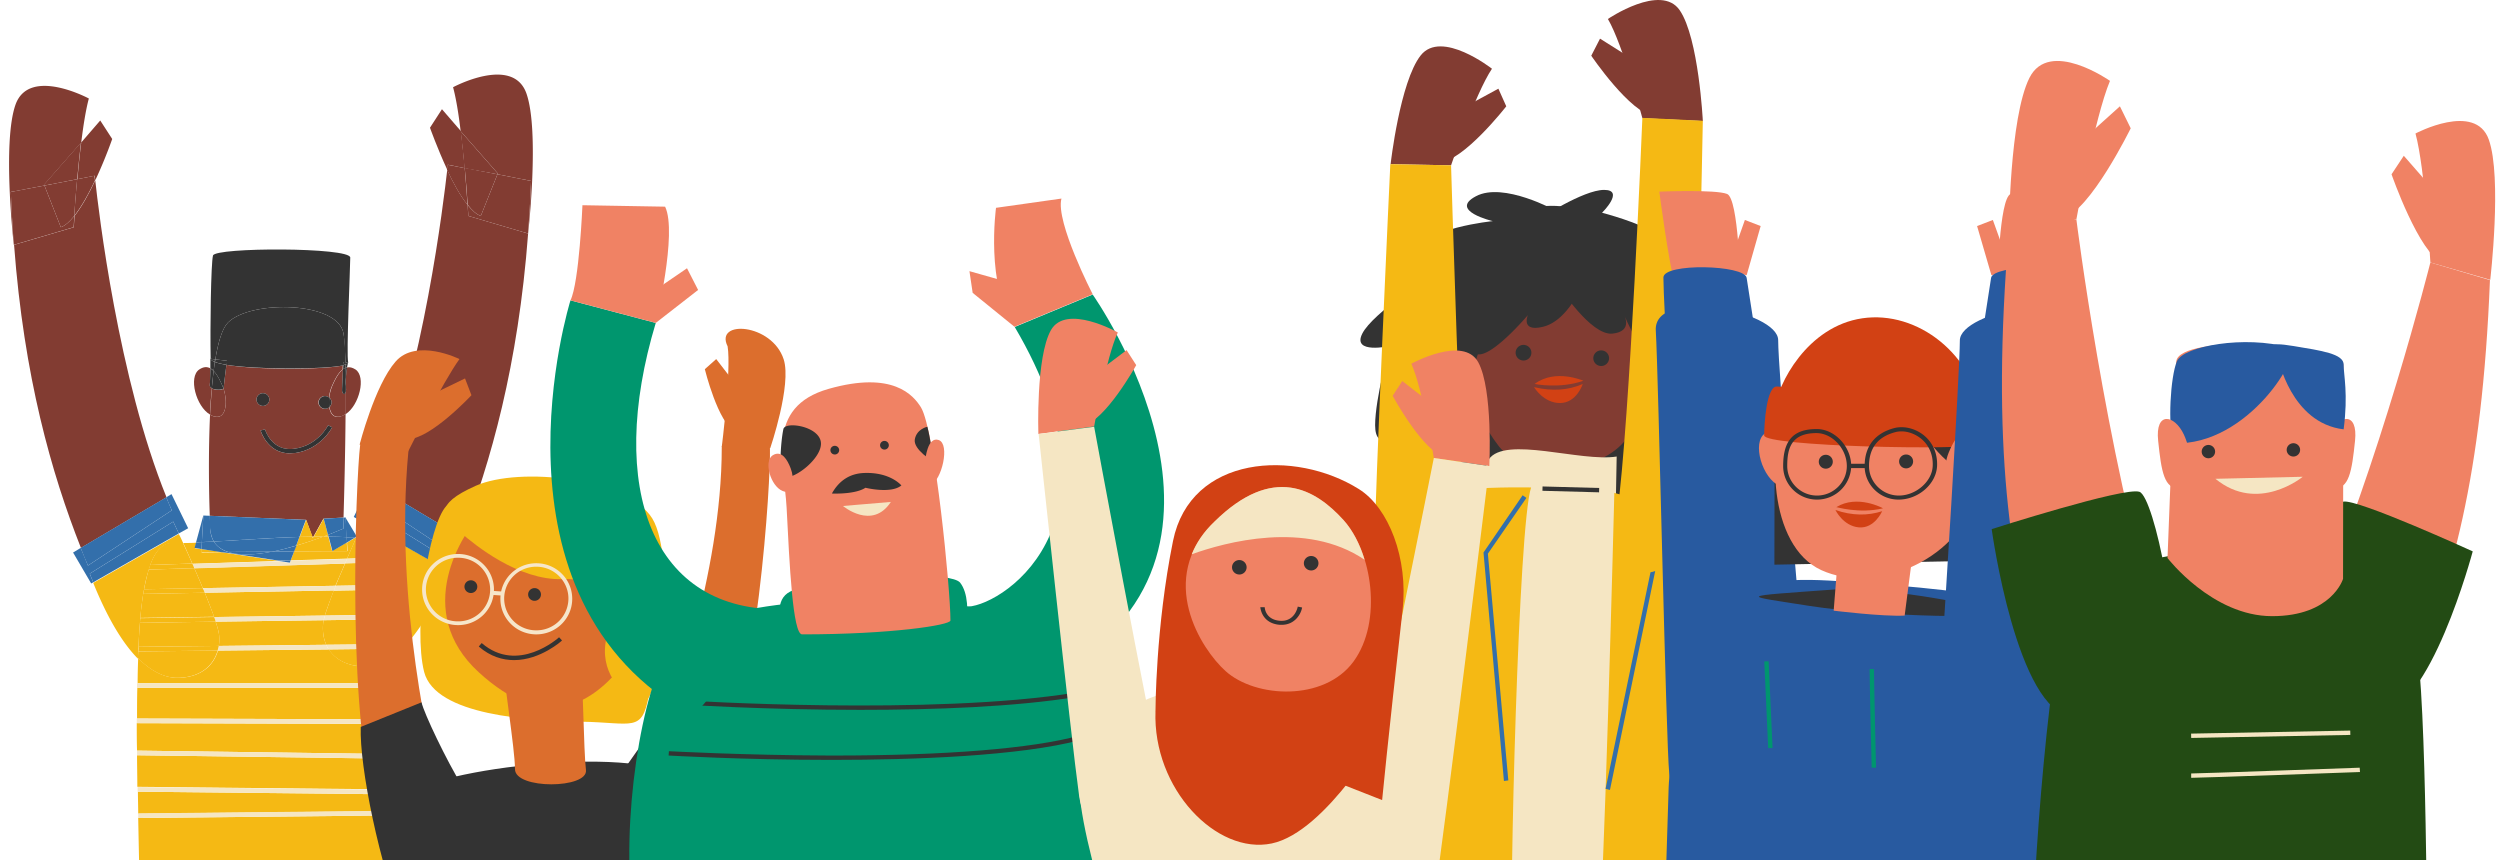
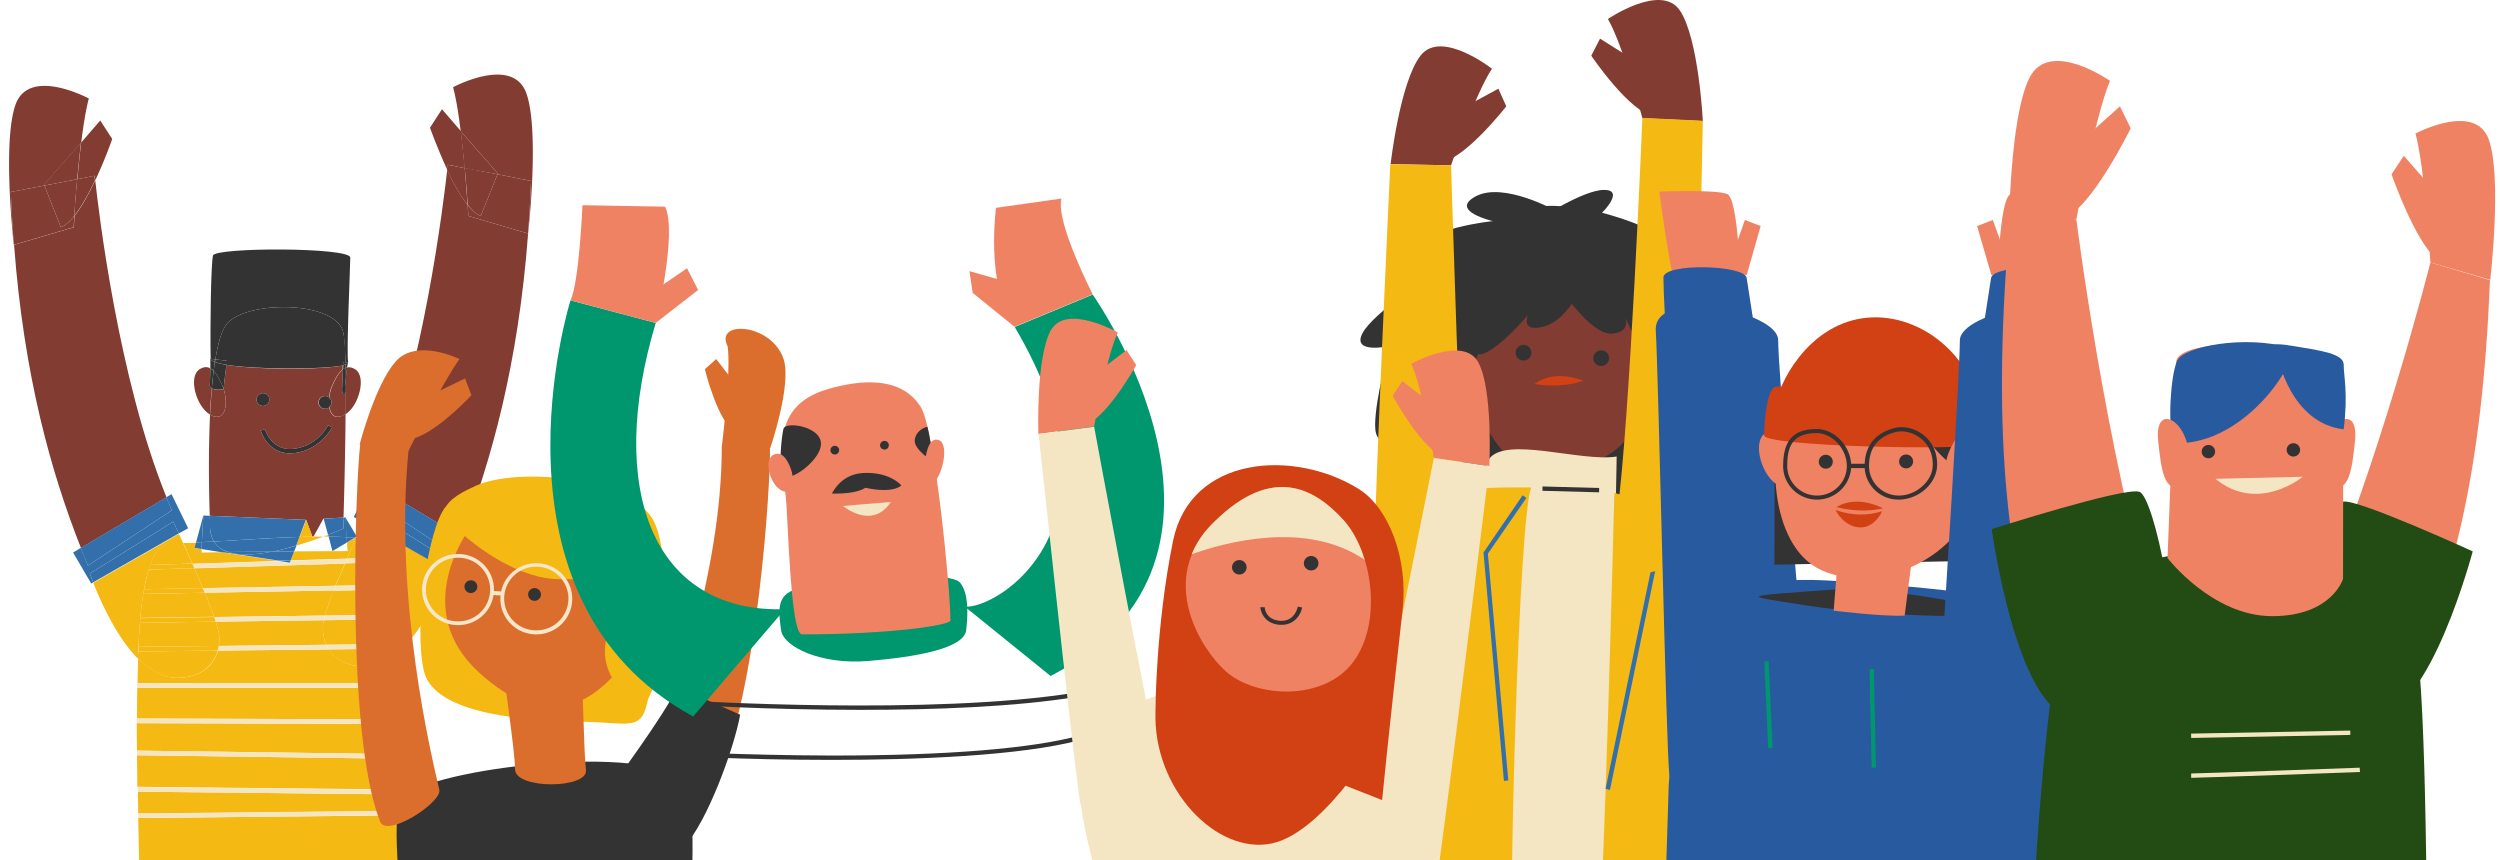
<svg xmlns="http://www.w3.org/2000/svg" width="218" height="75" viewBox="0 0 218 75" fill="none">
  <g clip-path="url(#a)">
    <path d="M43.378 15.197l2.929.58a124.605 124.605 0 0 1-.255 4.59s1.019-8.928-.153-12.231c-1.197-3.329-6.392-.53-6.392-.53.255.933.484 2.32.662 3.834l3.235 3.681-.026.076z" fill="#823C32" />
    <path d="M40.526 14.667c-.102-1.034-.204-2.143-.331-3.228l-1.656-1.916-1.044 1.614s.637 1.79 1.503 3.656c.025-.277.05-.428.05-.428l1.478.302z" fill="#823C32" />
    <path d="M43.378 15.197l.026-.076-3.235-3.682c.128 1.06.255 2.194.331 3.228l2.878.53zm2.674 5.169l-5.22-1.538s-.026-.378-.052-.958c-.636-.782-1.273-1.942-1.782-3.051-.306 2.698-2.038 17.324-6.19 27.587l7.438 4.439c2.546-6.532 4.94-14.98 5.806-26.479z" fill="#823C32" />
    <path d="M43.378 15.197l-1.452 3.631c-.382-.126-.764-.48-1.146-.958.051.605.051.958.051.958l5.221 1.538c.102-1.488.204-3 .255-4.59l-2.929-.58zm-2.852-.53l-1.503-.302s-.026.151-.051.428c.535 1.135 1.146 2.27 1.783 3.052-.026-.757-.128-1.917-.23-3.178z" fill="#823C32" />
    <path d="M41.926 18.828l1.452-3.631-2.852-.555c.127 1.286.203 2.446.254 3.203.382.504.764.857 1.146.983z" fill="#823C32" />
    <path d="M31.102 46.794c-.025.05-.025.076-.05.126.916.101 1.706.227 2.343.454.305.101.56.53.814 1.21.051.127.077.253.128.404.178.555.33 1.21.458 1.992.026.126.051.278.077.404.102.655.229 1.387.33 2.168.026.127.026.278.052.404a196 196 0 0 1 .229 2.169c1.12-1.236 2.394-3.203 3.667-6.33l-7.462-4.262c-.178.379-.357.782-.586 1.261z" fill="#F5B914" />
    <path d="M39.456 49.038c-.102.253-.204.53-.306.782l.153.076 1.58-2.673-.663-.404a27.54 27.54 0 0 1-.637 1.539L32.3 43.54c.153-.378.331-.756.484-1.16l-.484-.277-1.451 2.975.84.48c.306-.656.484-1.06.484-1.06l7.284 4.54z" fill="#336FAB" />
    <path d="M39.583 48.358c.204-.505.408-1.01.637-1.539l-7.437-4.438c-.153.378-.33.782-.484 1.16l7.284 4.817zm-.433 1.462a24.8 24.8 0 0 0 .306-.782L32.172 44.5s-.204.404-.484 1.06l7.462 4.261z" fill="#336FAB" />
    <path d="M27.231 46.794h.102l.866-1.563 1.757-.101c.051-1.715.153-5.523.178-9.028-.076.05-.178.1-.28.151-.713.303-1.044-.126-1.146-.756a.521.521 0 0 1-.382.151.563.563 0 0 1-.56-.555c0-.302.255-.555.56-.555.153 0 .28.05.357.127.05-.353.127-.707.255-.984.229-.53.534-1.16.942-1.463 0-.126 0-.252.025-.353-1.655.379-7.487.404-10.162-.05-.076.605-.229 1.79-.229 1.992 0 .025-.025.05-.025.076.382 1.134.28 2.9-.994 2.37-.05-.025-.101-.05-.178-.1-.153 3.252-.102 6.732-.025 8.825l8.404.353.535 1.463zm-4.864-11.953c0-.303.254-.555.56-.555.306 0 .56.252.56.555a.563.563 0 0 1-.56.555.563.563 0 0 1-.56-.555zm2.903 4.69c-1.961 0-2.547-1.992-2.547-1.992l.382-.1c.026.075.611 1.966 2.572 1.689 2.038-.277 2.93-2.017 2.93-2.043l.356.177c-.05.075-.993 1.916-3.235 2.244-.178 0-.33.025-.458.025z" fill="#823C32" />
    <path d="M24.277 48.912l-4.941-.756-1.757.025.025-.277-.611-.101.127-.48c-.382.026-.764.026-1.146.026.255.53.51 1.16.815 1.816l7.488-.253zm4.839 2.573l-11.257.201c.305.757.585 1.488.815 2.119l9.652-.127c.178-.58.459-1.336.79-2.193zm.968-2.345l-13.142.403c.254.58.51 1.16.738 1.74l11.563-.202c.28-.63.56-1.286.84-1.942zm.229-1.085l-4.661.025-.306.782 4.916-.151c.28-.63.56-1.236.79-1.79h-.128l-.662.403.05.73zm5.832 46.072c0 .807-.102 2.623-.23 4.64.485-.025.79-.177.79-.403 0-1.539.077-14.702-.356-27.286l-24.297.252c.153 8.045.433 17.804.433 28.698 0 .151.102.252.305.378.026-2.774.128-5.548.332-6.128.356-1.059 23.023-2.32 23.023-.151zM19.107 55.393c.025.303.025.63-.026.933l9.373-.1c-.255-.555-.332-1.186-.28-1.816 0-.101.025-.202.05-.328l-9.423.126c.178.505.28.933.306 1.185zm16.885 7.742l-24.067-.076c0 .782 0 1.589.025 2.396l24.195.328c-.05-.883-.102-1.766-.153-2.648zm.153 3.051l-24.195-.328c0 .883.025 1.816.025 2.75l24.272.251c0-.882-.051-1.765-.102-2.673zm-.331-6.203H11.975c-.025.857-.025 1.74-.025 2.673l24.042.075c-.076-.933-.127-1.866-.178-2.748zm.484 9.305l-24.272-.252c0 .63.026 1.26.026 1.916l24.297-.252a26.532 26.532 0 0 1-.051-1.412zm-.764-12.735H35.1c-1.503 1.438-2.75 1.589-3.49 1.564-1.451-.076-2.393-.681-2.928-1.488l-9.678.1c-.357 1.236-1.376 2.27-3.286 2.371-.79.05-2.088-.126-3.667-1.715A59.16 59.16 0 0 0 12 59.579h23.813c-.127-1.059-.204-2.068-.28-3.026z" fill="#F5B914" />
    <path d="M34.21 48.584c-.255-.68-.51-1.11-.816-1.21-.61-.227-1.4-.353-2.343-.454-.254.555-.509 1.16-.79 1.79l3.948-.126zm-5.884 5.095l6.877-.101a36.288 36.288 0 0 0-.331-2.169l-5.782.1c-.305.833-.585 1.59-.764 2.17zm-.102.403c-.025.126-.05.252-.05.328-.052.63.025 1.26.28 1.815l7.029-.075c-.076-.757-.153-1.488-.23-2.169l-7.029.101zm1.044-3.001l5.553-.1a27.135 27.135 0 0 0-.459-1.993l-4.253.126a56.54 56.54 0 0 0-.84 1.967zm2.318 7.036c.764.05 2.012-.126 3.49-1.564l-6.419.076c.535.807 1.477 1.412 2.93 1.488zm-4.228-11.323h-.102l.051.126.051-.126z" fill="#F5B914" />
    <path d="M36.272 68.885l-24.271-.253v.404l24.271.252v-.403zm-.127-3.102l-24.195-.328v.403l24.195.328v-.403zm-.178-3.051l-24.042-.076v.404l24.067.075c0-.126 0-.252-.025-.403zm-.204-3.152H11.95v.403h23.864c-.026-.126-.026-.278-.051-.404zm-.688-3.027h.433c0-.126-.026-.277-.051-.403-.102.151-.254.277-.382.403zm-15.994-.226c-.025.126-.05.277-.102.403l9.678-.1c-.076-.127-.152-.253-.203-.404l-9.373.1z" fill="#F5E6C3" />
    <path d="M35.483 56.15l-7.03.075c.052.126.128.278.204.404l6.418-.076c.128-.126.28-.252.408-.403zm-16.809-2.345c.05.151.102.277.127.403l9.423-.126c.026-.126.051-.252.102-.403l-9.652.126z" fill="#F5E6C3" />
    <path d="M28.224 54.082l7.03-.1c-.026-.127-.026-.278-.051-.404l-6.877.1c-.025.127-.076.278-.102.404zm1.044-3.001l-11.562.202c.05.126.102.277.178.403l11.257-.201c.026-.126.077-.252.128-.404z" fill="#F5E6C3" />
    <path d="M29.116 51.485l5.781-.101c-.025-.126-.05-.278-.076-.404l-5.552.101c-.051.151-.102.277-.153.404zm.968-2.345c.05-.127.127-.278.178-.404l-4.916.151-.076.202-.993-.151-7.488.226c.05.127.127.253.178.404l13.117-.429z" fill="#F5E6C3" />
    <path d="M30.084 49.14l4.253-.127c-.051-.151-.077-.277-.128-.403l-3.947.126c-.051.126-.128.252-.178.403zm6.265 21.535l-24.297.252v.404l24.297-.252v-.404z" fill="#F5E6C3" />
    <path d="M3.876 16.18l-.025-.075 3.234-3.682c.179-1.488.408-2.9.663-3.833 0 0-5.196-2.8-6.393.53-1.171 3.303-.153 12.23-.153 12.23a126.192 126.192 0 0 1-.254-4.615l2.928-.555zm4.381-.857s.025.151.05.403a41.106 41.106 0 0 0 1.478-3.606l-1.044-1.614-1.656 1.917a71.86 71.86 0 0 0-.33 3.203l1.502-.303z" fill="#823C32" />
    <path d="M3.876 16.18l2.853-.554c.102-1.034.204-2.144.331-3.203l-3.235 3.682.051.075zm4.431-.454c-.534 1.135-1.171 2.295-1.808 3.102-.05.605-.05.984-.05.984L1.226 21.35c.866 11.499 3.26 19.922 5.832 26.428l7.463-4.413C10.319 33.05 8.588 18.349 8.307 15.726z" fill="#823C32" />
    <path d="M6.474 18.828c-.382.48-.79.858-1.171.984L3.876 16.18l-2.929.555c.051 1.589.153 3.127.255 4.615l5.221-1.538s.026-.379.051-.984zm.255-3.202c-.127 1.286-.204 2.446-.255 3.202.637-.807 1.274-1.967 1.808-3.101a6.818 6.818 0 0 0-.05-.404l-1.503.303z" fill="#823C32" />
    <path d="M3.877 16.18l1.426 3.632c.382-.126.79-.505 1.171-.984.051-.781.128-1.916.255-3.202l-2.852.554zm14.415 17.35c.05-.303.05-.883.05-1.412-.28-.152-.585-.152-.967.1-.968.656-.28 3.228.942 3.934.026-.781.076-1.563.153-2.294-.127-.076-.204-.177-.178-.328z" fill="#823C32" />
    <path d="M19.489 33.883c-.128.151-.713.176-1.02-.025-.05.731-.101 1.513-.152 2.294.051.026.102.076.178.101 1.274.53 1.376-1.235.994-2.37zm10.671-.227v.05c.025.202.025.328 0 .429v1.967c1.171-.782 1.783-3.253.84-3.883-.28-.177-.509-.228-.738-.177-.051.227-.077.555-.102.883v.73z" fill="#823C32" />
    <path d="M30.16 34.135c-.076.353-.331.202-.331-.075 0-.253.05-1.186.076-1.841-.407.302-.713.933-.942 1.462-.127.303-.204.63-.255.984.128.1.204.252.204.428a.592.592 0 0 1-.178.404c.102.63.433 1.034 1.146.756.102-.05.178-.1.28-.15v-1.968zm0-.479v-.731a3.503 3.503 0 0 0 0 .731z" fill="#823C32" />
    <path d="M23.487 34.841a.562.562 0 0 0-.56-.555.562.562 0 0 0-.56.555c0 .303.254.555.56.555.306 0 .56-.252.56-.555zm5.221-.176a.612.612 0 0 0-.356-.126.562.562 0 0 0-.56.554.562.562 0 0 0 .942.404 2.97 2.97 0 0 1-.026-.832z" fill="#333" />
    <path d="M28.912 35.093c0-.176-.077-.302-.204-.428a4.55 4.55 0 0 0 0 .832.524.524 0 0 0 .204-.404z" fill="#333" />
    <path d="M28.657 46.794l-.051-.151c-.127.05-.28.1-.407.151h.458zm-1.961-1.463l-.56 1.488c.382 0 .738-.025 1.12-.025l-.56-1.462z" fill="#F5B914" />
-     <path d="M28.199 46.794c.153-.05.28-.1.407-.151l-.382-1.412-.866 1.563h.84zm-10.646 1.362l1.757-.025-1.732-.252-.025.277zm8.277-.58l-.203.504 4.66-.025-.05-.757-1.274.757-.331-1.26h-.459c-.662.251-1.477.529-2.343.78z" fill="#F5B914" />
    <path d="M28.199 46.794h-.84l-.077.126-.05-.126c-.357 0-.74.025-1.122.025l-.28.757a37.11 37.11 0 0 0 2.369-.782z" fill="#F5B914" />
    <path d="M17.73 44.953l-.636 2.345c.178 0 .331-.025.51-.025l.126-2.32zm7.922 3.127l-1.936.025c-1.426.278-2.801.353-3.82.026h-.56l4.94.756 1.07-.025.306-.782z" fill="#336FAB" />
    <path d="M17.578 47.879l.025-.606c-.178 0-.33.026-.509.026l-.127.479.61.1zm6.138.226l-3.82.026c.993.327 2.394.252 3.82-.026zm1.63.757l-1.07.05.994.152.076-.202zm-6.698-1.639a2.208 2.208 0 0 1-.305-1.135c-.026-.303-.026-.68-.051-1.11l-.56-.025-.128 2.32c.331-.025.688-.025 1.044-.05z" fill="#336FAB" />
    <path d="M18.648 47.223c2.343-.126 4.992-.328 7.462-.404l.56-1.487-8.404-.354c.026.43.026.807.051 1.11.051.454.153.832.331 1.135z" fill="#336FAB" />
    <path d="M18.648 47.223c-.356.025-.713.05-1.044.05l-.026.605 1.758.278h.56c-.535-.202-.968-.48-1.248-.933zm5.068.882l1.936-.025.204-.504c-.713.202-1.427.403-2.14.53z" fill="#336FAB" />
    <path d="M19.896 48.13l3.82-.025c.714-.126 1.427-.327 2.114-.53l.28-.756c-2.47.076-5.119.278-7.462.404.28.454.713.731 1.248.908zm11.028-1.235l.178-.101v-.025l-.993-1.664.102 1.714c.28.05.51.076.713.076z" fill="#336FAB" />
    <path d="M30.923 46.895c-.229-.025-.458-.05-.687-.05l.026.453.661-.403zm-2.317-.252l.051.151c.56 0 1.096.025 1.58.05l-.102-1.714h-.153c-.026.605-.026.958-.026.958s-.535.227-1.35.555z" fill="#336FAB" />
    <path d="M28.606 46.643c.815-.328 1.35-.555 1.35-.555s0-.353.026-.958l-1.758.1.382 1.413zm1.656.655l-.026-.454a32.232 32.232 0 0 0-1.579-.05l.331 1.26 1.274-.756z" fill="#336FAB" />
    <path d="M12.077 56.402a48.74 48.74 0 0 1 .128-2.093c0-.126.025-.277.025-.404a36.5 36.5 0 0 1 .255-2.093c.025-.126.05-.277.076-.403.102-.656.255-1.21.408-1.715.05-.151.102-.277.127-.403.459-1.261 1.095-1.917 1.936-1.917h.942a8.194 8.194 0 0 0-.382-.807L8.13 50.83c1.375 3.379 2.7 5.396 3.896 6.607 0-.202.026-.379.026-.58 0-.202 0-.328.025-.454z" fill="#F5B914" />
    <path d="M17.859 51.686l-5.374.101a36.5 36.5 0 0 0-.255 2.093l6.444-.1c-.23-.606-.51-1.337-.815-2.094zm-.917-2.143l-3.973.126c-.153.504-.28 1.06-.408 1.715l5.12-.101c-.23-.58-.485-1.16-.74-1.74zm-3.846-.277l3.668-.127c-.28-.655-.56-1.26-.816-1.815h-.942c-.815.025-1.451.68-1.91 1.942zm2.598 9.834c1.91-.1 2.929-1.135 3.285-2.37l-6.927.076c0 .201-.026.378-.026.58 1.58 1.588 2.878 1.765 3.668 1.714zm3.413-3.707c-.026-.252-.128-.68-.306-1.185l-6.596.101a48.74 48.74 0 0 0-.128 2.093l7.004-.076c.051-.302.051-.63.026-.933z" fill="#F5B914" />
    <path d="M12.077 56.402c0 .126 0 .277-.025.403l6.927-.075c.026-.126.077-.278.102-.404l-7.004.076zm6.597-2.597l-6.444.1c0 .127-.025.278-.025.404l6.596-.101a2.47 2.47 0 0 0-.127-.403zm-.994-2.522l-5.119.1c-.025.127-.05.278-.076.404l5.374-.1a4.92 4.92 0 0 0-.179-.404zm-.916-2.143l-3.668.126a2.5 2.5 0 0 0-.127.403l3.973-.126c-.051-.126-.102-.277-.178-.404z" fill="#F5B914" />
    <path d="M15.108 45.483s.178.403.484 1.034l.815-.454-1.452-2.976-.458.277c.153.379.305.757.484 1.135l-7.31 4.817c-.204-.505-.407-1.009-.636-1.538l-.663.403 1.58 2.698.178-.1-.306-.757 7.284-4.54z" fill="#336FAB" />
    <path d="M14.98 44.5c-.152-.379-.33-.757-.483-1.136l-7.463 4.414c.204.53.408 1.033.637 1.538l7.31-4.817zm.612 2.017c-.306-.63-.484-1.034-.484-1.034l-7.284 4.539.306.756 7.462-4.261z" fill="#336FAB" />
    <path d="M19.896 28.108c2.012-1.967 9.602-1.84 10.06.984.077.504.128 1.387.178 2.496l.204.05s0 .026-.025.051c.025-.025.05-.05.05-.076-.177-.706.179-8.246.179-9.154 0-.907-11.792-.907-11.97-.176-.178.706-.255 6.203-.204 8.977v.025l.408.051c.254-1.538.61-2.723 1.12-3.228z" fill="#333" />
    <path d="M30.135 31.588c-.026-1.11-.077-1.992-.179-2.496-.458-2.825-8.048-2.95-10.06-.984-.51.505-.866 1.69-1.12 3.228l1.018.126s-.025.151-.05.353c2.7.429 8.506.404 10.161.05 0-.201.026-.302.026-.302l.204.025zm-.001.479c.051-.025.077-.025.128-.025.025-.151.05-.277.076-.353-.05.025-.102.076-.204.1v.278z" fill="#333" />
    <path d="M30.134 31.79a.483.483 0 0 1-.203.05c0 .101 0 .227-.026.353.077-.05.153-.1.23-.126v-.277z" fill="#333" />
    <path d="M30.16 32.925c.025-.328.076-.656.102-.883-.051 0-.077.025-.128.025 0 .278 0 .555.026.858zm0 .781v-.05.479c.025-.1.025-.227 0-.429z" fill="#333" />
    <path d="M30.16 34.135v-.48a3.519 3.519 0 0 1 0-.73c0-.303 0-.58-.026-.858-.076.025-.153.076-.229.126-.025.656-.076 1.614-.076 1.841 0 .328.254.48.33.101zm-.026-2.547v.202a.385.385 0 0 0 .204-.101c0-.05.025-.05.025-.05l-.229-.05zm0 0l-.203-.05s0 .126-.026.302c.077-.025.153-.025.204-.05.025-.076.025-.126.025-.202zm-11.41-.025c-.204-.076-.33-.177-.356-.277h-.025v.832c.101.05.203.126.28.227.05-.278.076-.53.101-.782z" fill="#333" />
    <path d="M18.623 32.345c.33.328.585.882.79 1.336.025.05.05.126.076.202.025-.025.025-.05.025-.076 0-.201.153-1.387.23-1.992-.434-.076-.765-.151-1.02-.252-.025.252-.05.504-.101.782zm-.153 1.513c.05-.53.101-1.034.152-1.514a2.702 2.702 0 0 0-.28-.226c0 .504-.025 1.11-.05 1.412-.026.151.05.252.178.328z" fill="#333" />
    <path d="M18.623 32.344c-.051.48-.102.984-.153 1.514.306.176.866.15 1.019.025-.026-.076-.051-.126-.077-.202-.204-.48-.458-1.009-.79-1.337zm.101-.781c0-.076.025-.151.025-.227l-.406-.05c.05.1.177.201.381.277zm.052-.227c0 .076-.026.151-.026.227.23.1.586.176 1.019.252.025-.202.05-.353.05-.353l-1.043-.126zm10.187 5.926l-.357-.176c0 .025-.89 1.765-2.928 2.042-1.962.278-2.547-1.614-2.573-1.69l-.382.101s.586 1.993 2.547 1.993c.127 0 .28-.026.459-.026 2.24-.327 3.183-2.168 3.234-2.244z" fill="#333" />
    <path d="M57.462 64.976c.892-2.648 5.476-14.828 5.476-25.974 0-1.21 4.177-1.11 4.202.126.077 2.623-1.044 21.712-4.788 29.1-.713 1.413-5.246-2.193-4.89-3.252z" fill="#DC6E2D" />
    <path d="M62.938 38.977s.84-6.733.51-8.776c-1.172-2.345 3.87-2.017 4.89 1.135.712 2.22-1.172 7.742-1.172 7.742l-4.228-.101z" fill="#DC6E2D" />
    <path d="M65.663 35.472l-3.209-4.161-.993.882s1.146 4.69 2.648 5.447l1.554-2.168z" fill="#DC6E2D" />
    <path d="M59.703 73.777c1.962-2.144 4.28-8.398 4.84-11.449l-5.45-2.42c-1.452 2.874-5.018 7.59-6.648 9.935-1.477 2.093 5.705 5.623 7.258 3.934z" fill="#333" />
    <path d="M35.228 69.313c4.024-2.648 22.489-4.488 24.5-.908 1.987 3.581-1.069 27.538-1.63 30.362-.177.908-19.763 1.084-19.966.177-1.172-5.8-5.069-28.193-2.904-29.63z" fill="#333" />
    <path d="M38.921 44.121c-1.579 1.69-2.903 10.667-1.935 14.475.993 3.808 9.245 4.262 13.727 4.337 4.483.076 5.247.959 5.858-2.244 2.47-12.937.102-14.525-3.973-16.669-4.05-2.143-12.403-1.26-13.677.101z" fill="#F5B914" />
    <path d="M42.334 44.399c-2.216 2.143-6.342 8.952-.586 14.222 5.756 5.27 9.678 2.774 12.276-.277 2.598-3.052 3.413-9.709.484-13.441-2.955-3.732-9.449-3.127-12.174-.504z" fill="#DC6E2D" />
    <path d="M41.06 51.712c.31 0 .56-.249.56-.555a.557.557 0 0 0-.56-.555.557.557 0 0 0-.56.555c0 .306.251.555.56.555zm5.553.68c.309 0 .56-.248.56-.554a.558.558 0 0 0-.56-.555c-.31 0-.56.248-.56.555 0 .306.25.554.56.554z" fill="#333" />
    <path d="M38.31 68.86c-.637-2.724-3.948-16.341-2.7-29.48.128-1.437-4.024-2.042-4.202-.605-.382 3.077-1.299 25.142 1.732 32.858.56 1.488 5.425-1.664 5.17-2.774z" fill="#DC6E2D" />
    <path d="M35.584 39.38s3.031-6.077 4.483-8.07c0 0-3.77-1.865-5.578.228-1.808 2.068-3.132 7.237-3.132 7.237l4.227.605z" fill="#DC6E2D" />
    <path d="M34.923 35.724L40.55 33l.56 1.463s-3.59 3.858-5.577 3.833l-.611-2.572z" fill="#DC6E2D" />
-     <path d="M35.278 80.762c-2.19-5.245-3.947-13.97-3.82-17.375l5.298-2.143c.229.983 2.164 5.043 3.54 7.287 3.107 4.968-3.642 15.51-5.018 12.23z" fill="#333" />
    <path d="M43.862 57.41c0 1.64 1.044 7.868 1.044 9.659 0 1.79 6.393 1.715 6.189.075-.204-1.639-.255-8.321-.484-9.607-.255-1.312-6.749-2.118-6.749-.126z" fill="#DC6E2D" />
    <path d="M40.195 46.466c1.171 1.01 4.991 4.161 8.863 4.035 3.87-.126 4.584 2.018 3.845 5.044-.738 3.026 1.325 4.942 2.7 5.8 2.063 1.286 3.438-12.609 1.273-16.14-2.19-3.53-11.562-4.539-15.383-2.849-3.794 1.69-2.903 2.723-1.298 4.11z" fill="#F5B914" />
    <path d="M46.765 55.318c-1.732 0-3.132-1.387-3.132-3.102 0-1.715 1.4-3.102 3.132-3.102 1.732 0 3.133 1.387 3.133 3.102 0 1.715-1.4 3.102-3.133 3.102zm0-5.901a2.78 2.78 0 0 0-2.801 2.774 2.78 2.78 0 0 0 2.801 2.774 2.78 2.78 0 0 0 2.802-2.774c0-1.513-1.248-2.774-2.802-2.774zM39.94 54.51c-1.732 0-3.133-1.386-3.133-3.101s1.401-3.102 3.133-3.102 3.133 1.387 3.133 3.102c0 1.715-1.376 3.102-3.133 3.102zm0-5.875a2.78 2.78 0 0 0-2.802 2.774 2.78 2.78 0 0 0 2.802 2.774 2.78 2.78 0 0 0 2.801-2.774 2.78 2.78 0 0 0-2.801-2.774z" fill="#F6E6CA" />
    <path d="M42.938 51.524l-.024.352.813.053.024-.352-.813-.053z" fill="#F6E6CA" />
-     <path d="M44.83 57.562c-.993 0-2.063-.303-3.082-1.185l.255-.303c3.158 2.724 6.698-.454 6.749-.504l.255.277c0 .025-1.885 1.715-4.177 1.715z" fill="#333" />
-     <path d="M55.22 79.677c-1.145-7.716.714-19.896 3.312-23.326 3.463-4.564 17.853-4.287 23.634-3.707 5.782.58 8.863.934 12.123 7.717 3.184 6.632 3.311 15.61 3.311 15.61s-14.11 1.966-22.718 2.622c-11.257.883-19.661 1.084-19.661 1.084z" fill="#00966E" />
    <path d="M75.086 61.9c-8.353 0-15.408-.455-15.535-.455l.025-.378c.204.025 21.776 1.362 34.255-.68l.077.377c-5.4.883-12.48 1.135-18.822 1.135zm-2.419 4.362h-.306c-7.59 0-13.982-.379-14.058-.379l.025-.378c.051 0 6.444.353 14.033.378h.306c9.856 0 17.293-.605 21.47-1.74l.102.379c-5.298 1.412-14.594 1.74-21.572 1.74z" fill="#333" />
    <path d="M69.56 51.358c-1.987.429-1.63 2.144-1.452 3.581.178 1.438 3.438 3.051 7.615 2.698 4.177-.353 8.354-1.084 8.532-2.698.178-1.614.178-3.228-.535-4.136-.738-.882-7.462-.882-14.16.555z" fill="#00966E" />
    <path d="M80.308 35.522c1.222 2.017 2.572 15.912 2.572 18.585 0 .404-5.17 1.21-12.938 1.21-.815 0-1.095-6.052-1.35-11.045-.204-3.833-1.936-8.775 3.668-10.364 5.603-1.589 7.385.555 8.048 1.614z" fill="#F08264" />
    <path d="M68.312 37.413c.153-.68 3.005-.277 3.26 1.085.254 1.361-2.343 3.404-3.26 3.101-.408-.151-.255-2.975 0-4.186zm7.004 3.833c-1.096.05-2.089.555-2.776 1.79 0 0 2.012.102 2.928-.504 0 0 2.216.555 3.133-.201 0 0-.968-1.186-3.285-1.085zm-2.522-1.614a.38.38 0 0 0 .382-.378.38.38 0 0 0-.382-.378.38.38 0 0 0-.382.378.38.38 0 0 0 .382.378zm4.33-.429a.38.38 0 0 0 .382-.378.38.38 0 0 0-.382-.378.38.38 0 0 0-.382.378.38.38 0 0 0 .382.378z" fill="#333" />
    <path d="M68.949 40.843c-.28-.732-.79-1.64-1.58-1.135-.789.53-.178 2.673.867 3.102 1.044.454 1.044-1.11.713-1.967z" fill="#F08264" />
    <path d="M73.507 44.121s2.547 2.143 4.177-.353l-4.177.353z" fill="#F5E6C3" />
    <path d="M68.44 53.124c-11.614.353-15.588-10.592-11.258-24.965l-7.437-1.967s-8.15 26.05 10.697 36.287l7.997-9.355zm15.688-.227c2.725.277 14.695-6.86 4.355-24.385l6.8-2.825s16.198 22.898-3.668 33.262l-7.487-6.052z" fill="#00966E" />
    <path d="M95.283 25.662s-3.26-6.33-2.725-8.347l-5.705.807s-.942 6.86 1.63 10.364l6.8-2.824z" fill="#F08264" />
    <path d="M88.356 24.729l-3.82-1.084.28 1.89 3.667 2.977-.127-3.783zm-31.174 3.429s1.91-7.867.815-10.137l-7.208-.126s-.28 6.733-1.044 8.296l7.437 1.967z" fill="#F08264" />
    <path d="M56.775 25.536l3.132-2.144.968 1.892-3.693 2.875-.407-2.623z" fill="#F08264" />
    <path d="M80.868 37.212s-.917.176-1.095 1.084c-.178.908 1.63 1.967 1.63 1.967s-.255-1.967-.535-3.051z" fill="#333" />
    <path d="M80.69 40.086s.178-2.067 1.171-1.714c.993.353.28 3.505-.738 3.959-1.02.454-.535-1.438-.433-2.245z" fill="#F08264" />
    <path d="M134.199 19.105s3.846-2.546 5.679-2.546c1.834 0-.178 1.992-.178 1.992s3.489.908 4.584 1.815c1.096.908-.916 1.64-.916 1.64s5.322 1.639 5.322 3.454c0 1.816-2.012.908-2.012.908s3.668 4.716 4.228 7.44c.561 2.723-1.477.176-1.477.176s1.477 4.186.178 7.439c-1.273 3.278-2.19 0-2.19 0s-2.751 3.984-4.228 4.715c-1.477.732-6.239 1.085-6.978-3.076-.713-4.16-4.559-19.417-2.012-23.956z" fill="#333" />
    <path d="M135.676 18.374s-4.584-2.547-6.978-1.26c-2.394 1.26 1.477 2.168 1.477 2.168s-5.858.555-7.513 2.9c-1.656 2.37 2.19 1.816 2.19 1.816s-5.145 3.278-6.061 5.094c-.917 1.815 2.394 1.084 2.394 1.084s-1.274 4.54-1.274 6.91 2.012.907 2.012.907 1.095 6.179 2.929 6.179c1.834 0 2.19-1.261 2.19-1.261s.561 2.169 2.394 2.723c1.834.555 5.858.908 6.775-2.547.942-3.48 2.572-22.166-.535-24.713z" fill="#333" />
    <path d="M143.189 43.693c2.751-.278 12.098-4.64 2.471-18.787-9.627-14.172-20.349-3.53-23.941 4.085-3.591 7.615 1.936 14.702 9.347 15.256 7.412.555 9.373-.277 12.123-.554z" fill="#333" />
    <path d="M130.71 38.927c-2.573-3.33-3.77-7.49.968-12.155 4.762-4.665 8.175-2.648 10.467-.126 2.292 2.521 2.955 7.792-.484 11.827-2.623 3.101-8.965 3.026-10.951.454z" fill="#823C32" />
    <path d="M139.624 31.916c.38 0 .687-.305.687-.68a.684.684 0 0 0-.687-.682.684.684 0 0 0-.688.681c0 .376.308.681.688.681zm-6.775-.479c.38 0 .688-.305.688-.68a.684.684 0 0 0-.688-.682.684.684 0 0 0-.687.681c0 .376.307.681.687.681zm4.941-6.229s-1.197 2.774-3.209 3.278c-2.012.505-1.35-1.008-1.35-1.008s-3.387 4.01-4.559 3.354c-1.171-.656-.687-2.522-.687-2.522s-2.7 5.018-4.05 4.186c-1.35-.832 1.528-12.735 6.928-12.886 5.399-.177 10.518.252 6.927 5.598z" fill="#333" />
    <path d="M136.033 25.082s2.699 4.186 4.559 4.01c1.859-.177 1.018-1.665 1.018-1.665s1.86 4.514 2.878 3.505c1.019-1.008-.687-8.195-5.399-9.885-4.737-1.664-4.916 2.37-3.056 4.035z" fill="#333" />
    <path d="M140.974 39.81l-.765 41.078-12.428-.252s.586-38.507 2.037-40.575c1.427-2.093 8.023.252 11.156-.252z" fill="#F5E6C3" />
    <path d="M140.77 42.986s-.942 37.297-1.477 40.55c0 0 7.462 21.006 8.277 16.946.815-4.085.025-55.73.025-55.73l-6.825-1.766zm-7.259-.479c-1.095 3.253-1.91 35.33-1.655 41.306 0 0-11.436 19.67-11.716 13.139-.28-6.532-.917-49.83.459-52.276 1.375-2.446 12.912-2.169 12.912-2.169z" fill="#F5B914" />
    <path d="M126.533 14.415s2.114-6.254 3.566-8.422c0 0-4.407-3.455-6.215-1.16-1.808 2.294-2.623 9.481-2.623 9.481l5.272.101z" fill="#823C32" />
    <path d="M124.852 10.885l5.807-3.152.687 1.538s-3.743 4.816-5.857 4.892l-.637-3.278z" fill="#823C32" />
    <path d="M127.934 50.224c-.586-8.473-1.401-35.809-1.401-35.809l-5.298-.1s-1.349 28.646-1.4 34.42c-.051 5.776 8.608 8.978 8.099 1.489z" fill="#F5B914" />
    <path d="M131.143 68.103l-1.783-19.922 3.413-4.993.331.227-3.362 4.867 1.783 19.77-.382.051zm9.245.782l-.382-.101 4.049-19.518-2.521-5.523.356-.177 2.573 5.65-.026.075-4.049 19.594z" fill="#336FAB" />
    <path d="M134.51 42.42l-.01.377 4.939.134.01-.378-4.939-.134z" fill="#333" />
    <path d="M138.072 33.202s-2.445-1.084-4.253.278c0 0 2.165.453 4.253-.278z" fill="#D24114" />
-     <path d="M138.019 33.48s-.535 1.664-1.986 1.664c-1.452 0-2.267-1.387-2.267-1.387 1.579.378 3.005.277 4.253-.277z" fill="#D24114" />
    <path d="M143.215 10.305s-1.681-6.38-3.006-8.65c0 0 4.636-3.152 6.266-.756 1.655 2.42 2.012 9.658 2.012 9.658l-5.272-.252z" fill="#823C32" />
    <path d="M145.125 6.9l-5.603-3.53-.764 1.488s3.413 5.043 5.501 5.27l.866-3.228z" fill="#823C32" />
    <path d="M140.999 44.979c1.146-8.423 2.216-34.7 2.216-34.7l5.272.253s-.561 28.672-.917 34.447c-.331 5.75-7.59 7.439-6.571 0z" fill="#F5B914" />
    <path d="M146.093 24.981c-.586-2.017-1.401-8.271-1.401-8.271s4.89-.202 5.909.202c1.018.403 1.146 7.893 1.146 7.893l-5.654.176z" fill="#F08264" />
    <path d="M152.307 23.998l1.223-4.287-1.376-.53-1.579 4.464 1.732.353z" fill="#F08264" />
    <path d="M145.278 29.37s-.229-3.884-.229-5.17c0-1.287 7.08-1.11 7.258.025.331 2.143.841 5.421.841 5.421l-7.87-.277z" fill="#285AA0" />
    <path d="M156.891 53.401c-.255-3.102-1.834-21.132-1.834-23.73.026-2.572-10.926-4.69-10.671-.831.229 3.883.891 35.884 1.171 38.607.255 2.698 1.809 1.06 5.705 1.337 3.897.302 5.858-12.533 5.629-15.383z" fill="#285AA0" />
    <path d="M172.937 37.187v11.7l-18.21.353.025-13.541 18.185 1.488z" fill="#333" />
    <path d="M160.355 50.678c2.42.176 11.843.781 13.269 1.588 1.426.807 1.426 5.977-.025 8.952-1.452 2.976-21.674 3.102-22.285-.756-.229-1.438-1.07-7.238-.051-8.12 1.885-1.64 4.228-1.992 9.092-1.664z" fill="#285AA0" />
    <path d="M160.228 51.384c2.598-.202 10.111.832 12.938 1.765 2.827.933-9.296.63-15.307-.303-6.036-.958-6.647-.806 2.369-1.462z" fill="#333" />
    <path d="M156.102 35.295c-2.114 3.48-1.936 12.306 2.725 14.424 4.661 2.119 11.665-.756 13.397-6.153 1.757-5.396-1.172-10.97-5.833-12.306-4.635-1.361-9.117 2.093-10.289 4.035z" fill="#F08264" />
    <path d="M156.229 39.456c-.433-1.059-1.171-2.42-2.317-1.664-1.172.756-.255 3.959 1.299 4.59 1.528.655 1.528-1.64 1.018-2.926zm3.948 10.264l-.28 3.53s4.279.53 6.189.429l.687-5.321-6.596 1.362z" fill="#F08264" />
    <path d="M167.563 37.54s2.088 3.606 5.221 4.286c0 0 .178-5.32-.866-6.707-1.07-1.362-4.355 2.42-4.355 2.42z" fill="#333" />
    <path d="M161.934 53.653c5.858.353 17.472 1.942 18.261 13.542.79 11.6 3.948 58.857 3.948 58.857s-30.486-.378-40.24-3.101c0 0 1.4-48.77 1.604-54.293.357-9.457 10.188-15.408 16.427-15.005z" fill="#285AA0" />
    <path d="M163.207 66.943c0-.076-.178-7.59-.178-8.6h.382c0 1.01.178 8.524.178 8.6h-.382zm-8.981-9.281l-.381.018.341 7.557.381-.017-.341-7.558z" fill="#00966E" />
    <path d="M164.201 44.323s-2.241-1.236-4.075-.1c-.026-.026 2.012.604 4.075.1z" fill="#D24114" />
    <path d="M164.125 44.575s-.663 1.538-2.038 1.412c-1.375-.126-2.037-1.513-2.037-1.513 1.477.505 2.827.505 4.075.101zm8.939-5.825c-1.885.555-19.229.176-19.229-.782s.204-4.388 1.146-4.262c1.274.177 15.791-.126 17.319.202.917.202 1.426 4.64.764 4.842z" fill="#D24114" />
    <path d="M172.886 36.505c-.688-5.623-5.705-9.456-10.493-8.75-4.788.706-7.386 5.7-7.641 7.944l18.134.806z" fill="#D24114" />
    <path d="M166.213 40.843a.608.608 0 0 0 .611-.605.608.608 0 0 0-.611-.605.608.608 0 0 0-.611.605c0 .334.273.605.611.605zm-7.004.026a.608.608 0 0 0 .611-.606.608.608 0 0 0-.611-.605.608.608 0 0 0-.611.605c0 .335.273.606.611.606z" fill="#333" />
    <path d="M165.551 43.566c-1.63 0-2.955-1.31-2.955-2.925 0-1.715.892-2.85 2.547-3.303.841-.227 1.834 0 2.598.605.79.63 1.223 1.589 1.172 2.698-.077 1.564-1.63 2.925-3.362 2.925zm.255-5.95c-.204 0-.383.024-.561.075-1.502.403-2.267 1.387-2.267 2.95 0 1.412 1.172 2.572 2.598 2.572 1.503 0 2.904-1.235 2.955-2.572.051-.983-.331-1.84-1.019-2.395-.509-.404-1.121-.63-1.706-.63zm-7.361 5.95c-1.63 0-2.954-1.31-2.954-2.925 0-2.244.891-3.228 2.929-3.228 1.579 0 3.005 1.539 3.005 3.228a2.981 2.981 0 0 1-2.98 2.925zm-.051-5.8c-2.241 0-2.547 1.387-2.547 2.875 0 1.412 1.172 2.572 2.598 2.572s2.598-1.16 2.598-2.572c0-1.513-1.274-2.875-2.649-2.875z" fill="#333" />
    <path d="M162.775 40.44h-1.554v.378h1.554v-.378z" fill="#333" />
    <path d="M169.931 39.456c.433-1.059 1.172-2.42 2.318-1.664 1.172.756.255 3.959-1.299 4.59-1.553.655-1.553-1.64-1.019-2.926zm9.908-14.475c.585-2.017 1.4-8.271 1.4-8.271s-4.89-.202-5.908.202c-1.019.403-1.146 7.893-1.146 7.893l5.654.176z" fill="#F08264" />
    <path d="M173.65 23.998l-1.248-4.287 1.375-.53 1.605 4.464-1.732.353z" fill="#F08264" />
    <path d="M180.654 29.37s.229-3.884.229-5.17c0-1.287-7.08-1.11-7.259.025-.331 2.143-.84 5.421-.84 5.421l7.87-.277z" fill="#285AA0" />
    <path d="M169.218 58.57c.255-3.1 1.681-26.3 1.681-28.873-.025-2.572 10.926-4.69 10.672-.832-.255 3.858-1.121 35.632-1.376 38.33-.254 2.698-2.98 2.673-6.902 2.976-3.896.252-4.329-8.776-4.075-11.6z" fill="#285AA0" />
    <path d="M125.03 39.935s-.967-6.002-1.961-8.22c0 0 4.534-2.497 5.833-.127 1.298 2.37.967 9.053.967 9.053l-4.839-.706z" fill="#F08264" />
    <path d="M127.119 36.985l-4.839-3.758-.841 1.286s2.674 4.943 4.585 5.346l1.095-2.874z" fill="#F08264" />
    <path d="M118.281 72.39c1.834-7.641 6.749-32.455 6.749-32.455l4.839.706s-3.947 32.304-4.788 37.574c-.84 5.245-8.43.933-6.8-5.825z" fill="#F5E6C3" />
    <path d="M122.636 63.538c3.286 1.539 1.758 5.17 2.216 7.994.458 2.825-.357 13.24-1.783 16.846 0 0-19.178.907-24.832-3.707 0 0-5.628-15.358-3.82-18.914 1.808-3.555 6.011-5.169 8.456-5.673 2.47-.505 10.314-.984 19.763 3.454z" fill="#F5E6C3" />
    <path d="M118.51 42.658c2.573 1.614 4.305 6.027 3.795 10.541-1.324 11.752-1.783 16.568-1.783 16.568L100.759 62s0-7.288 1.528-14.828c1.528-7.514 10.646-8.019 16.223-4.514z" fill="#D24114" />
    <path d="M106.871 58.52c-2.114-1.891-6.087-8.019-.968-13.037 5.12-5.018 8.787-2.85 11.258-.126 2.47 2.723 3.438 8.8.865 12.331-2.572 3.505-8.557 3.177-11.155.832z" fill="#F08264" />
    <path d="M103.917 48.332c2.878-1.034 9.958-3 15.077.48-.407-1.362-1.044-2.573-1.833-3.455-2.471-2.724-6.164-4.892-11.258.126-.967.908-1.604 1.891-1.986 2.85z" fill="#F5E6C3" />
    <path d="M114.334 49.745a.633.633 0 0 0 .636-.63.633.633 0 0 0-.636-.631.634.634 0 0 0-.637.63c0 .348.285.63.637.63zm-6.266.353a.634.634 0 0 0 .637-.63.634.634 0 0 0-.637-.631.633.633 0 0 0-.636.63c0 .348.285.63.636.63zm3.693 4.387h-.153c-1.63-.126-1.706-1.538-1.706-1.538h.382-.204.204c0 .05.051 1.084 1.324 1.185 1.299.101 1.554-1.185 1.554-1.235l.382.075c-.076.505-.586 1.513-1.783 1.513z" fill="#333" />
    <path d="M95.41 37.186s1.044-6.001 2.063-8.195c0 0-4.508-2.547-5.833-.202-1.324 2.345-1.095 9.053-1.095 9.053l4.865-.656z" fill="#F08264" />
    <path d="M93.373 34.21l4.864-3.68.841 1.31s-2.725 4.918-4.66 5.27l-1.045-2.9z" fill="#F08264" />
    <path d="M120.853 63.387s-5.144 9.154-9.958 10.163c-4.813 1.008-10.391-4.766-10.136-11.55 0 0 16.121-.58 20.094 1.387z" fill="#D24114" />
    <path d="M101.726 69.742c-1.732-7.666-6.316-32.53-6.316-32.53l-4.84.63s2.802 26.377 3.54 31.648c.765 5.27 9.144 7.01 7.616.252z" fill="#F5E6C3" />
    <path d="M211.929 22.888s-.459-8.17-1.299-11.247c0 0 5.221-2.774 6.393.53 1.171 3.303.127 12.23.127 12.23l-5.221-1.513z" fill="#F08264" />
    <path d="M214.501 19.181l-4.89-5.598-1.069 1.614s2.419 6.96 4.457 7.716l1.502-3.732zm-12.836 34.674c5.781-13.138 10.264-30.967 10.264-30.967l5.195 1.539c-.687 17.273-3.336 26.326-7.003 35.026-1.528 3.052-10.824 2.27-8.456-5.598z" fill="#F08264" />
    <path d="M207.421 62.076c4.431.176 8.201-13.996 8.201-13.996s-10.035-4.59-11.283-4.337c-1.248.252-3.642 11.02-2.776 13.92.866 2.875 3.769 4.337 5.858 4.413z" fill="#234B14" />
    <path d="M177.241 83.864s34.535 3 34.459.025c-.153-6.834-.153-28.37-1.503-29.757-6.265-6.53-22.998-8.548-29.594-1.664-1.732 1.79-3.54 25.42-3.362 31.396z" fill="#234B14" />
    <path d="M189.007 48.66s3.897 5.069 9.118 5.069 6.189-3.253 6.189-3.253.025-16.82.025-18.686c0-1.866-14.288-2.749-14.568-.277-.229 2.572-.764 17.147-.764 17.147zm-7.946-29.53s1.579-8.85 2.929-12.078c0 0-5.297-3.732-7.029-.252-1.732 3.48-1.783 13.34-1.783 13.34l5.883-1.01z" fill="#F08264" />
    <path d="M178.769 14.743l6.087-5.472.942 1.916s-3.565 7.263-5.908 7.818l-1.121-4.262zm9.321 39.541c-4.533-15.105-7.029-35.153-7.029-35.153l-5.883.983c-1.579 18.939.102 29.152 2.929 39.163 1.273 3.53 11.537 3.934 9.983-4.993z" fill="#F08264" />
    <path d="M180.73 62.505c-4.865-.404-7.055-16.366-7.055-16.366s11.588-3.707 12.887-3.253c1.299.453 3.795 12.734 2.445 15.786-1.35 3.05-5.985 4.01-8.277 3.833z" fill="#234B14" />
    <path d="M192.573 39.96c.323 0 .585-.26.585-.58 0-.32-.262-.58-.585-.58a.583.583 0 0 0-.586.58c0 .32.262.58.586.58zm7.411-.15c.324 0 .586-.26.586-.581 0-.32-.262-.58-.586-.58a.583.583 0 0 0-.586.58c0 .32.263.58.586.58z" fill="#333" />
    <path d="M203.117 37.892c.815-1.74 2.521-2.067 2.241.555-.28 2.648-.509 4.237-1.91 4.136-1.401-.1-.968-3.303-.331-4.69z" fill="#F08264" />
    <path d="M200.799 41.574s-3.897 3.228-7.615.177l7.615-.177z" fill="#F5E6C3" />
    <path d="M199.602 30.302c1.325.378-3.54 8.624-10.06 8.347-.535-1.488-.28-5.8.28-7.136.535-1.337 5.96-2.295 9.78-1.21z" fill="#285AA0" />
    <path d="M198.66 31.235s1.095 5.649 5.705 6.204c.407-3.102 0-4.716 0-5.65 0-.932-1.91-1.21-4.355-1.613-2.445-.403-2.165 0-1.35 1.06z" fill="#285AA0" />
    <path d="M190.433 37.892c-.815-1.74-2.521-2.067-2.241.555.28 2.648.51 4.237 1.91 4.136 1.452-.1.994-3.303.331-4.69z" fill="#F08264" />
    <path d="M204.942 63.707l-13.878.264.008.378 13.877-.264-.007-.378zm-13.872 4.119v-.379c.815 0 14.543-.504 14.695-.504l.026.378c-.586.025-13.906.505-14.721.505z" fill="#F5E6C3" />
  </g>
  <defs>
    <clipPath id="a">
      <path fill="#fff" transform="translate(.792)" d="M0 0h216.787v183.871H0z" />
    </clipPath>
  </defs>
</svg>